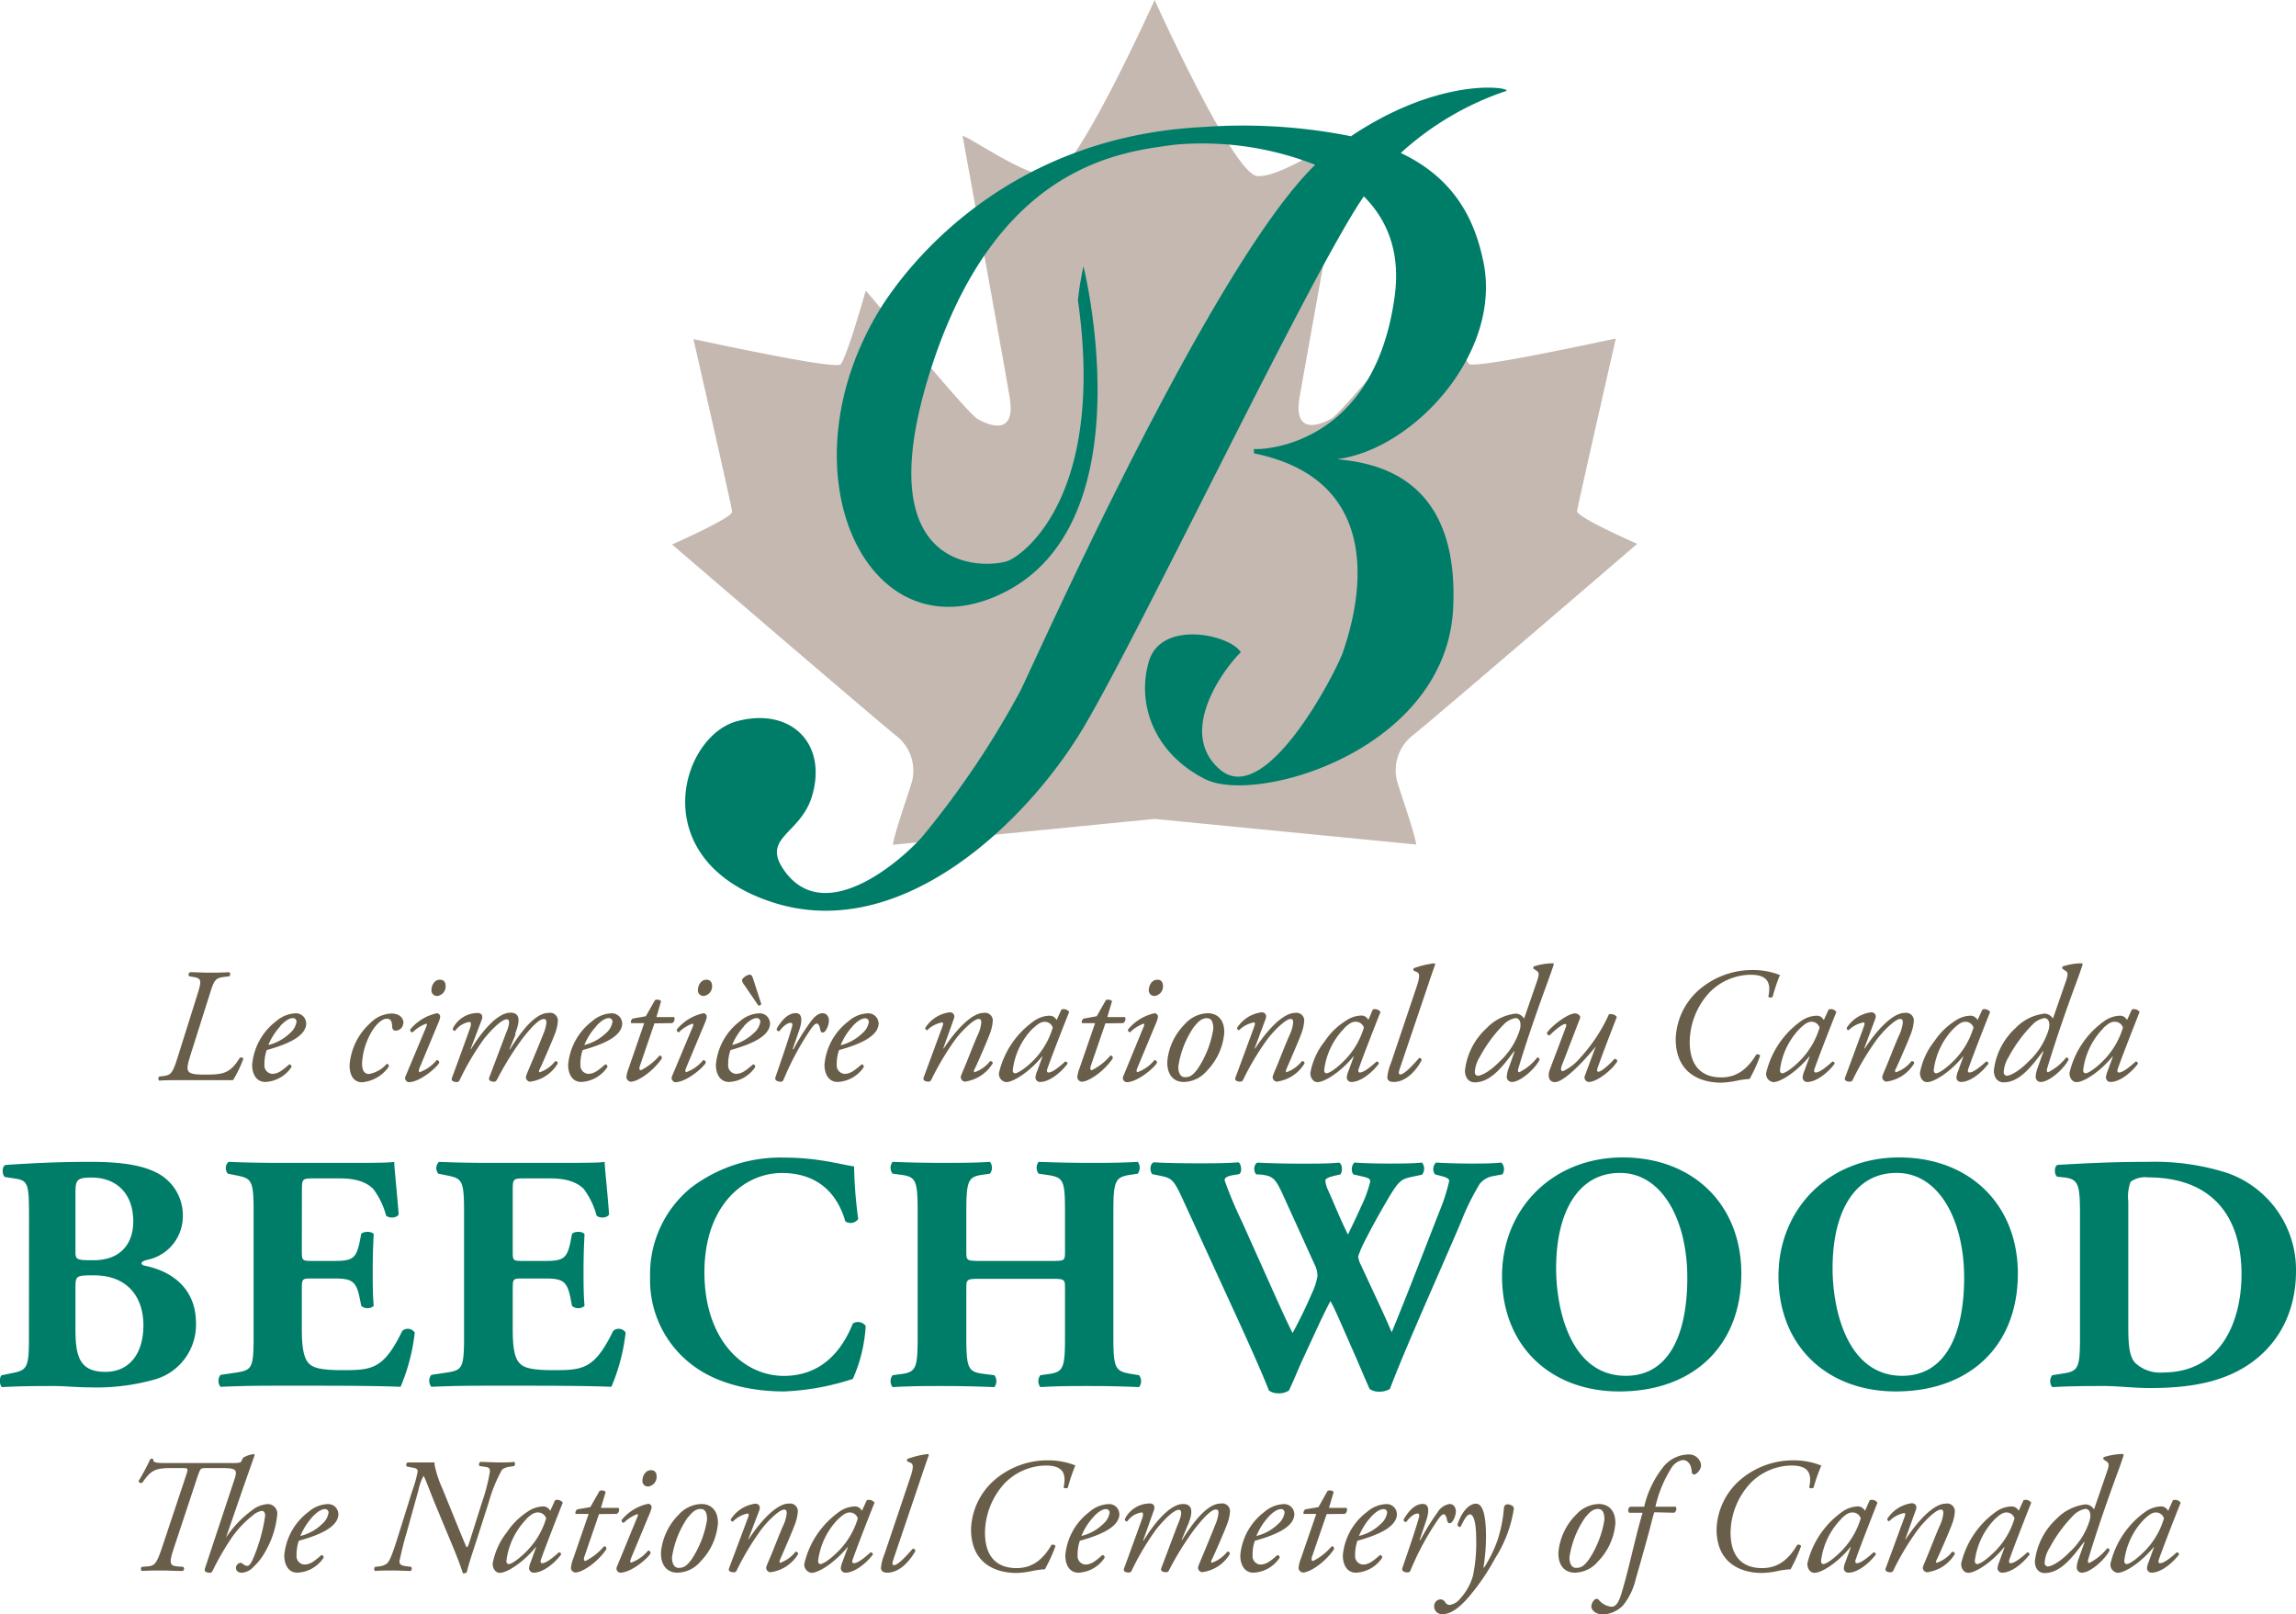
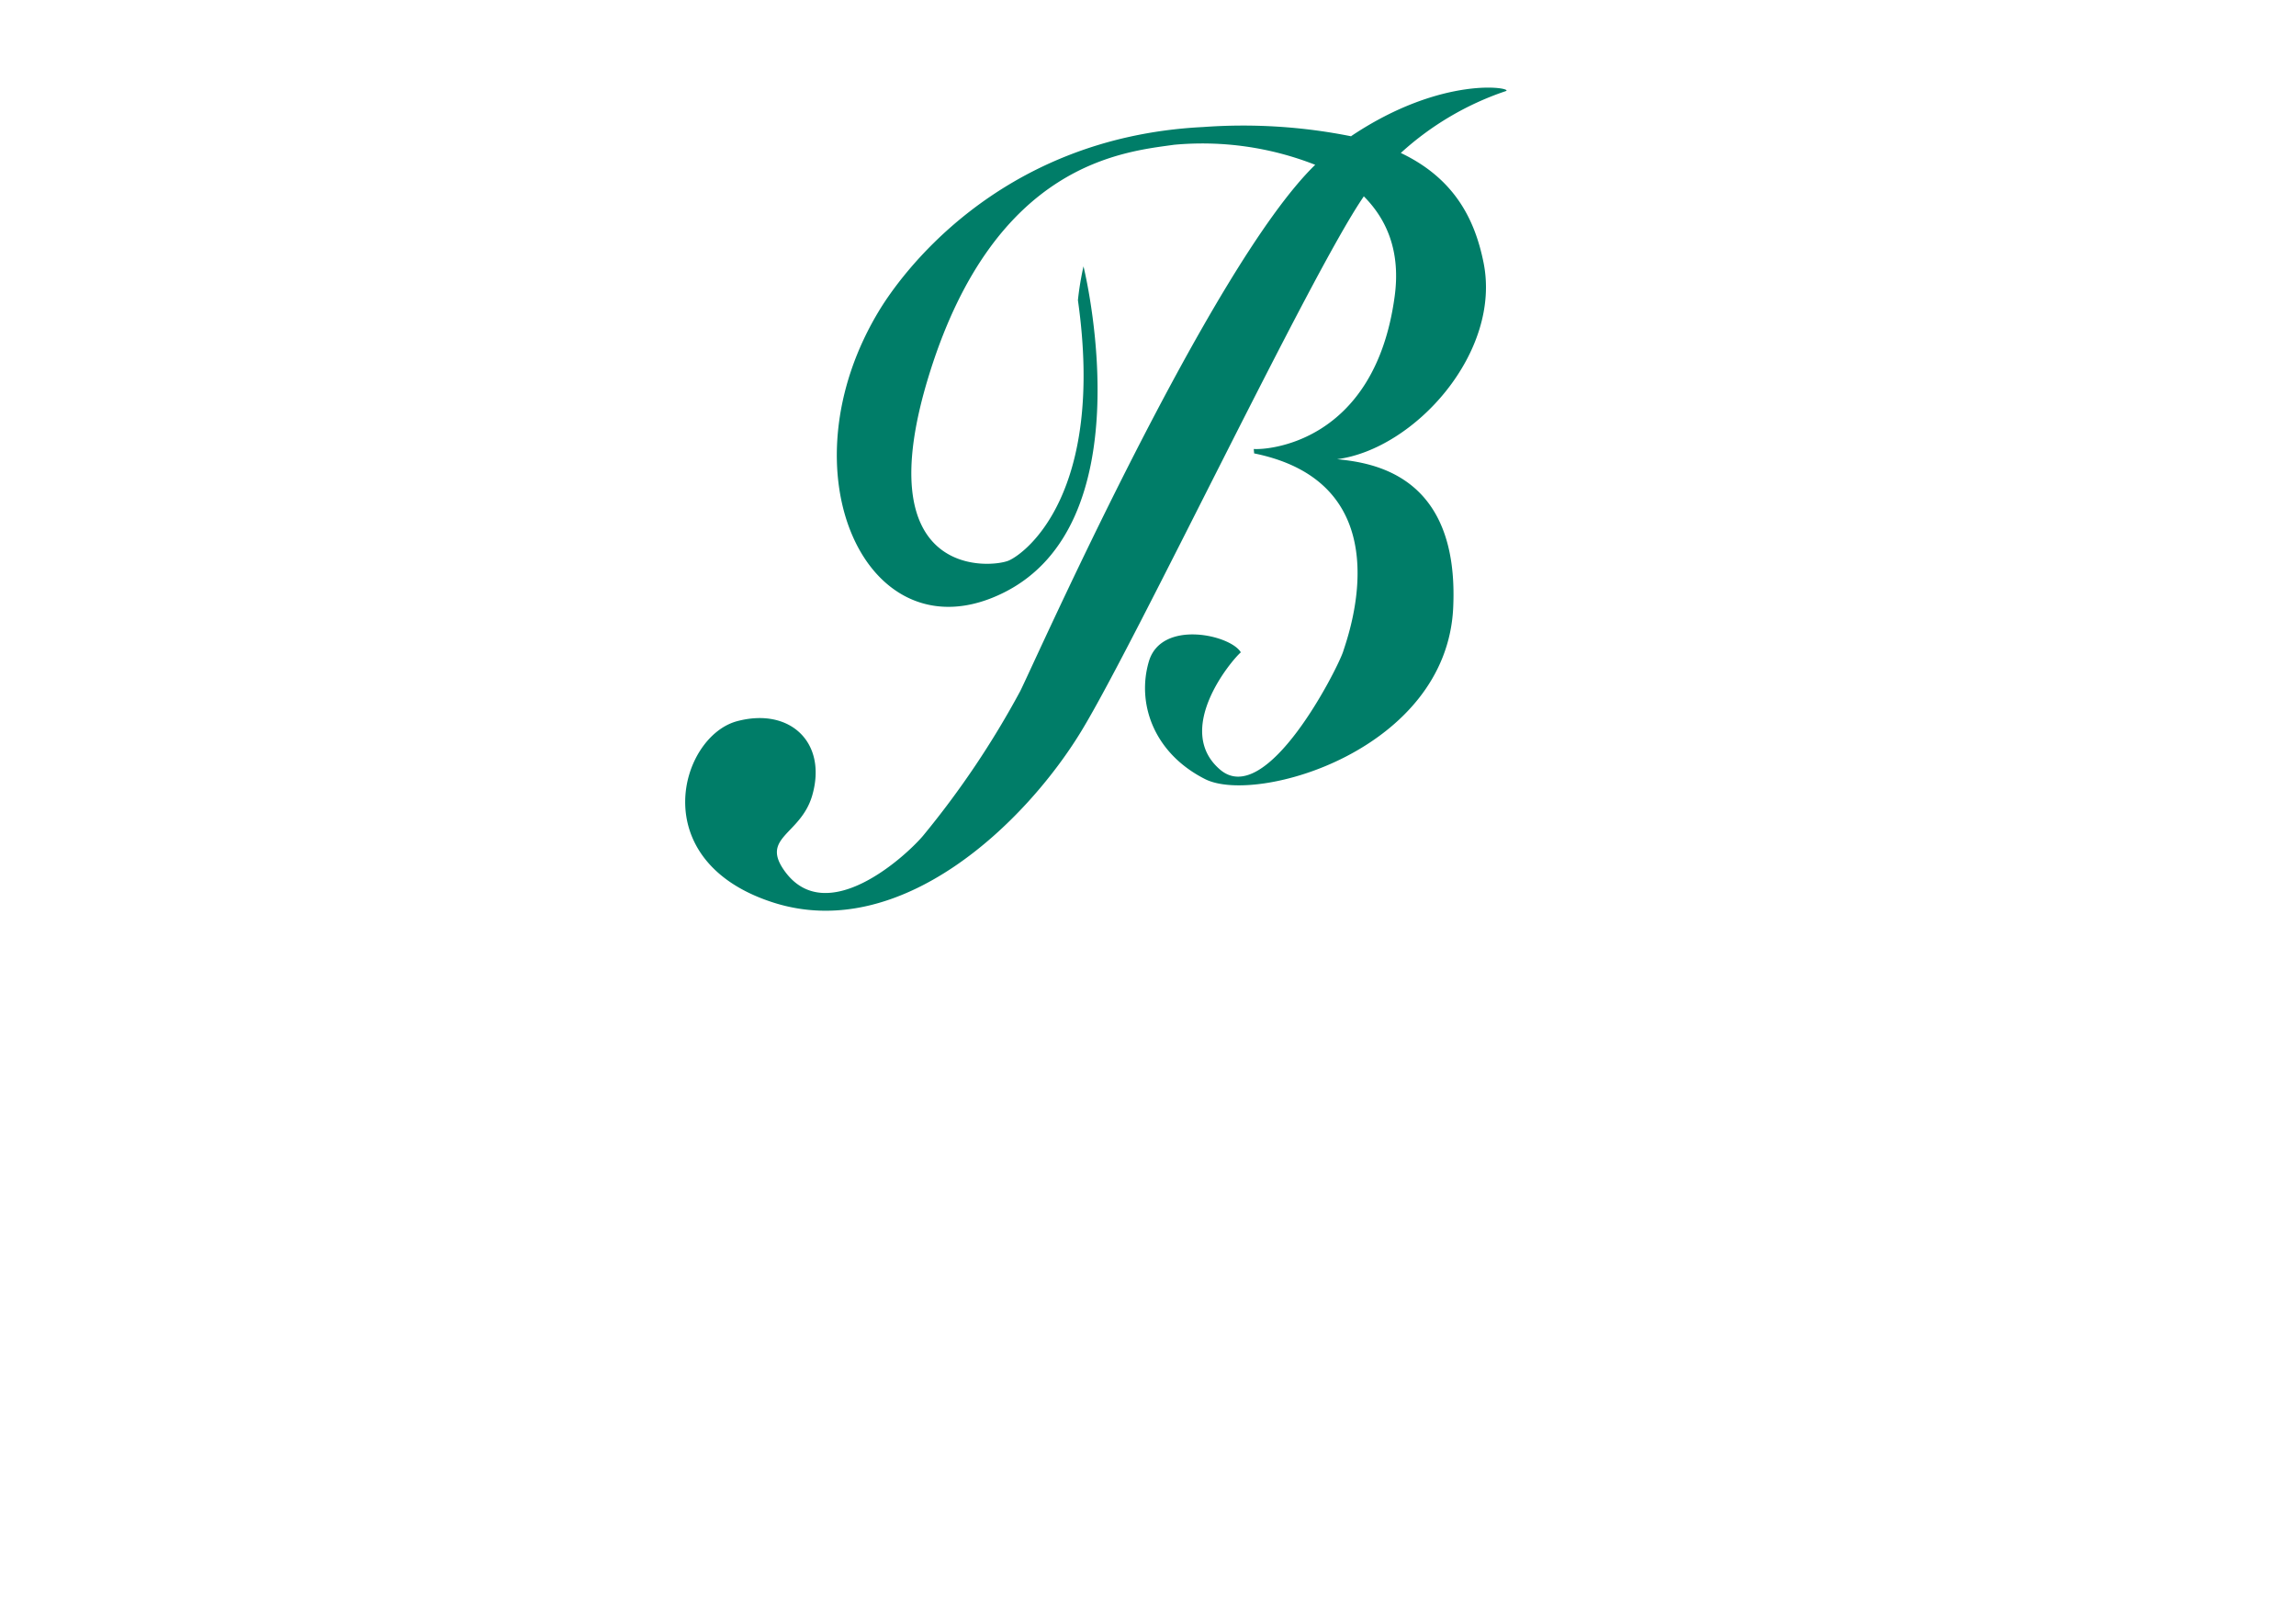
<svg xmlns="http://www.w3.org/2000/svg" viewBox="0 0 296.67 208.52">
-   <path d="M3.75 157.34c0-4.41-.08-4.85-1.92-5.11l-1.18-.18c-.39-.21-.48-1.53.18-1.57 3.31-.21 6.5-.39 10.87-.39 4.2 0 7 .48 8.92 1.61a6.14 6.14 0 0 1 3 5.55 5.73 5.73 0 0 1-4.46 5.47c-.43.08-.87.26-.87.47s.22.27.61.36c3.45.74 6.38 3 6.42 7.25a7.35 7.35 0 0 1-5.11 7.34 27.6 27.6 0 0 1-8.69 1.08c-1.58 0-3.23-.17-4.5-.17-2.14 0-4.28 0-6.77.14-.35-.27-.35-1.41 0-1.54l1.27-.26c2-.39 2.22-.7 2.22-4.63zm6 4.24c0 1.14.05 1.22 2.32 1.22 3.75 0 5.15-2.4 5.15-5 0-3.8-2.36-5.68-5.37-5.68-2.05 0-2.1.35-2.1 2.27zm0 10.09c0 3.4.44 5.55 3.85 5.55 3.23 0 4.93-2.5 4.93-6 0-3.8-2.18-6.47-6.38-6.47-2.4 0-2.4.05-2.4 1.79zM39 161.58c0 1.22.05 1.31 1.23 1.31h3c2.27 0 2.79-.31 3.23-2.4l.22-1.1c.3-.35 1.39-.35 1.61.05-.08 1.4-.13 3-.13 4.63s0 3.23.13 4.63a1.24 1.24 0 0 1-1.61 0l-.22-1.09c-.44-2.1-1-2.45-3.23-2.45h-3c-1.18 0-1.23.05-1.23 1.35v5.21c0 2 .18 3.4.7 4.15s1.4 1.13 4.58 1.13c3.8 0 5.29-.13 7.7-5.07a1.06 1.06 0 0 1 1.61.22 25.12 25.12 0 0 1-1.83 7c-2.32-.1-6.51-.14-10.09-.14H36c-2.1 0-4.24 0-7.51.14a1.26 1.26 0 0 1 0-1.54l2.05-.3c2-.31 2.23-.58 2.23-4.59v-16.25c0-4-.26-4.24-2.23-4.63l-1.09-.22a1.09 1.09 0 0 1 .08-1.53c2.06.09 4.2.13 6.3.13h9.25c2.8 0 5.29 0 5.86-.13 0 .7.35 3.85.57 6.77-.18.48-1.18.57-1.62.18a10 10 0 0 0-1.66-3.45c-.83-.83-2.14-1.36-4.28-1.36h-3.5c-1.44 0-1.44.09-1.44 1.71zm27.25 0c0 1.22 0 1.31 1.22 1.31h3c2.27 0 2.79-.31 3.23-2.4l.21-1.1c.31-.35 1.4-.35 1.62.05-.08 1.4-.13 3-.13 4.63s0 3.23.13 4.63a1.25 1.25 0 0 1-1.62 0l-.21-1.09c-.44-2.1-1-2.45-3.23-2.45h-3c-1.18 0-1.22.05-1.22 1.35v5.21c0 2 .17 3.4.7 4.15s1.4 1.13 4.58 1.13c3.8 0 5.29-.13 7.7-5.07a1.06 1.06 0 0 1 1.61.22 25.09 25.09 0 0 1-1.84 7c-2.31-.1-6.51-.14-10.09-.14h-5.67c-2.1 0-4.24 0-7.51.14a1.23 1.23 0 0 1 0-1.54l2-.3c2-.31 2.23-.58 2.23-4.59v-16.25c0-4-.26-4.24-2.23-4.63l-1.09-.22a1.1 1.1 0 0 1 .09-1.53c2 .09 4.19.13 6.29.13h9.26c2.79 0 5.29 0 5.85-.13 0 .7.36 3.85.57 6.77-.17.48-1.18.57-1.61.18a10.22 10.22 0 0 0-1.66-3.45c-.84-.83-2.14-1.36-4.29-1.36h-3.45c-1.44 0-1.44.09-1.44 1.71zm44.11-10.92a57.21 57.21 0 0 0 .53 6.82 1.21 1.21 0 0 1-1.66.3c-1.18-4.06-4-6.25-8.21-6.25-4.85 0-10 4.16-10 12.84s5 13.37 10.26 13.37 7.73-3.8 8.92-6.77a1.25 1.25 0 0 1 1.66.31 19.66 19.66 0 0 1-1.66 6.85 32.77 32.77 0 0 1-8.87 1.62c-4.28 0-8.65-1-11.75-3.32A13.72 13.72 0 0 1 84 165a14.41 14.41 0 0 1 5.29-11.57 19.08 19.08 0 0 1 12.09-3.89c4.46 0 7.69 1 9 1.14m16.31 14.52c-1.79 0-1.83.05-1.83 1.27v6.29c0 4.06.26 4.46 2.23 4.72l1.39.17a1.26 1.26 0 0 1 0 1.54c-2.49-.1-4.67-.14-6.63-.14s-4.29 0-6.51.14a1.23 1.23 0 0 1 0-1.54l1-.13c2-.26 2.23-.7 2.23-4.76v-16.25c0-4.06-.22-4.5-2.23-4.76l-1-.13a1.22 1.22 0 0 1 0-1.53c2.14.09 4.41.13 6.51.13s4.14 0 6.06-.13a1.25 1.25 0 0 1 0 1.53l-.91.13c-1.88.26-2.14.7-2.14 4.76v5.07c0 1.26 0 1.31 1.83 1.31h9.09c1.83 0 1.83 0 1.83-1.31v-5.07c0-4.06-.21-4.41-2.23-4.72l-1.18-.17a1.28 1.28 0 0 1 0-1.53c2.4.09 4.55.13 6.65.13s4.14 0 6.16-.13a1.27 1.27 0 0 1 0 1.53l-.88.13c-2 .3-2.27.7-2.27 4.76v16.25c0 4.06.27 4.37 2.27 4.72l1.05.17a1.26 1.26 0 0 1 0 1.54c-2.19-.1-4.33-.14-6.33-.14-2.19 0-4.33 0-6.42.14a1.26 1.26 0 0 1 0-1.54l.95-.13c2-.26 2.23-.7 2.23-4.76v-6.29c0-1.22 0-1.27-1.83-1.27zM193 151.92a2.83 2.83 0 0 0-1.79 1 31.12 31.12 0 0 0-2.4 4.85c-2.14 5.11-7.08 16-9.22 21.66a2.65 2.65 0 0 1-1.44.35 2.06 2.06 0 0 1-1.18-.35c-.48-1.05-1.14-2.63-1.66-3.84l-1.83-4.16c-.61-1.39-1.19-2.7-1.57-3.35-.4.73-.92 1.79-1.49 3l-2.06 4.45c-.65 1.4-1.13 2.67-1.82 4.1a2.35 2.35 0 0 1-1.45.36 2 2 0 0 1-1.13-.36c-.7-1.83-2.45-5.76-3.93-9L152.86 155c-1.18-2.58-1.44-2.8-2.89-3.1l-1.09-.22c-.35-.44-.3-1.31.18-1.53 1.62.09 3.45.13 5.68.13 1.92 0 3.63 0 5.29-.13.34.18.52 1.27.08 1.53l-.78.13c-.79.13-1.1.35-1.1.66a53.24 53.24 0 0 0 2.28 5.42l4.32 9.64c1.22 2.71 1.66 3.63 2.19 4.68.52-1 1.22-2.27 2.09-4.23l.57-1.28a7.83 7.83 0 0 0 .56-1.92 3.42 3.42 0 0 0-.26-1.17l-4.19-9.22c-1-2.19-1.31-2.49-3-2.67h-.44c-.43-.35-.35-1.35.13-1.53 1.88.09 3.59.13 5.51.13 2.22 0 3.89 0 5-.13.53.13.48 1.31.18 1.53l-.75.17c-.52.13-1.17.31-1.17.62a3.58 3.58 0 0 0 .39 1.31l1.3 3c.4.92.84 1.88 1.23 2.66.44-.91.87-1.78 1.31-2.75l.39-.87a15.79 15.79 0 0 0 1.18-3.23c0-.31-.17-.44-.87-.62l-1.32-.3a1.26 1.26 0 0 1 .14-1.53c1.27.09 2.84.13 4.28.13 1.7 0 3.32 0 4.46-.13a1.25 1.25 0 0 1 0 1.57l-1.23.26c-1.48.31-1.78.49-3.31 3.11-1.05 1.79-2.15 3.8-2.71 4.93a13.55 13.55 0 0 0-1 2.27 3.21 3.21 0 0 0 .35 1.09l2.06 4.42c1.13 2.4 1.66 3.66 1.92 4.28 2.1-5.07 4.15-10.48 6.25-15.81a23.67 23.67 0 0 0 1.18-3.72c0-.3-.26-.44-.83-.61l-1-.26a1.17 1.17 0 0 1 .13-1.53c1.4.09 3.14.13 4.45.13 1.53 0 2.8 0 4-.13a1.24 1.24 0 0 1 .13 1.53zm32 12.59c0 9.51-6.37 15.24-15.77 15.24-8.78 0-15.15-5.77-15.15-14.89 0-8.65 6.47-15.34 15.59-15.34s15.33 6.12 15.33 15m-15.68-13c-5.37 0-8.25 5-8.25 12.32 0 5.33 1.88 13.89 9 13.89 5.73 0 7.95-5.59 7.95-12.67 0-7.47-3.27-13.54-8.69-13.54m51.4 12.99c0 9.51-6.38 15.24-15.77 15.24-8.78 0-15.16-5.77-15.16-14.89 0-8.65 6.46-15.34 15.59-15.34s15.34 6.12 15.34 15m-15.69-13c-5.37 0-8.25 5-8.25 12.32 0 5.33 1.88 13.89 9 13.89 5.72 0 8-5.59 8-12.67 0-7.47-3.28-13.54-8.7-13.54m23.67 5.78c0-4.15-.09-5-2.1-5.2l-.83-.09c-.43-.22-.43-1.48.09-1.53 3.67-.21 7.08-.39 11.71-.39a30.79 30.79 0 0 1 10.17 1.44 13.25 13.25 0 0 1 8.87 12.67c0 5.85-2.8 10.57-7.82 13.06-3 1.48-6.55 2.05-11.05 2.05-2.05 0-4.24-.26-5.81-.26-2.09 0-4.32 0-6.81.14a1.23 1.23 0 0 1 0-1.54l1.35-.21c2-.31 2.23-.67 2.23-4.68zm6.24 13.85c0 2.39.08 4 .87 4.89a4.7 4.7 0 0 0 3.62 1.26c7.56 0 10.14-6.73 10.14-12.67 0-7.86-4.15-12.53-12.06-12.53a3.2 3.2 0 0 0-2.27.56 5.45 5.45 0 0 0-.3 2.54z" fill="#007d68" />
-   <path d="M182.54 95c2.62-2.07 29-24.74 29-24.74-1.1-.51-7.85-3.49-7.76-4.25s5-22.27 5-22.27c-.83.13-18.26 4-19 3.25s-3.25-9.51-3.25-9.51c-.63.62-13 15.73-14.48 16.58s-5 2.22-4.12-2.8S174 17.5 174 17.5c-1.23.35-8.4 5.43-11.52 5.25S149.19 0 149.19 0 139 22.61 135.88 22.79s-10.28-4.91-11.51-5.25c0 0 5.26 28.78 6.09 33.8s-2.63 3.65-4.13 2.79-13.84-16-14.47-16.57c0 0-2.48 8.79-3.26 9.51s-18.2-3.12-19-3.26c0 0 4.93 21.52 5 22.28s-6.66 3.74-7.76 4.25c0 0 26.39 22.67 29 24.74a5.69 5.69 0 0 1 2.07 5.57c-.1.68-2.24 6.58-2.55 8.48l33.83-3.34L183 109.1c-.31-1.9-2.45-7.8-2.55-8.48a5.73 5.73 0 0 1 2.09-5.62" fill="#c5b8b1" />
  <path d="M174.61 17.61a71 71 0 0 0-19.15-1.2c-27.07 1.34-39.55 20-41.69 23.43-13.08 21.19-1.62 45.55 16 36.68S140.69 37.25 140 34.41a37.88 37.88 0 0 0-.72 4.37c3.53 24.9-6.73 32.67-8.93 33.63S111.66 75 120.18 48s25-28.38 31.54-29.3a39.88 39.88 0 0 1 18.22 2.59c-13.58 13.17-36.35 64.49-38.12 68A115.27 115.27 0 0 1 119.24 108c-2.39 2.79-12.45 11.87-17.8 4.6-3.28-4.46 2-4.71 3.5-9.81 2-6.85-2.85-11.46-9.72-9.62-7.36 2-12 18 4.6 23.39s32.77-10.36 39.93-22.16 29.56-59 36.45-69v-.06c3 3 4.81 7.16 4 13-2.6 19.04-16.64 19.8-18.2 19.66l.05.57c19.36 3.93 12.19 23.41 11.51 25.57s-9.9 20.42-15.91 15.28 1.41-14.06 2.68-15.15C159 82 150.06 80 148.45 85.44s.63 11.86 7.27 15.21 31.19-3.74 32.05-22.15c.8-17.14-10.34-18.71-15-19.18 10-1.3 21.34-13.83 18.9-25.5-1.15-5.65-3.86-10.82-10.67-14.06a38.24 38.24 0 0 1 13.59-8c1-.41-8.12-2.13-20 5.82" fill="#007d68" />
-   <path d="M24.68 136.07c-.71 2.31-.86 2.75 1.71 2.75 2.41 0 3.32-.1 4.6-2.18.21-.07.42 0 .46.12a15.89 15.89 0 0 1-1.34 2.78h-7.3c-.86 0-1.56 0-2.23.06a.35.35 0 0 1 0-.53l.51-.06c1-.13 1.22-.36 1.89-2.5l2.46-7.83c.63-2 .67-2.29-.49-2.48l-.5-.08a.33.33 0 0 1 .12-.53c.83 0 1.54.06 2.4.06s1.56 0 2.65-.06a.34.34 0 0 1 0 .53l-.65.08c-1.2.15-1.3.4-1.95 2.48zm14.89-3.91c0 1.6-2.08 2.65-5.11 3.49a5.45 5.45 0 0 0-.29 1.87 1.08 1.08 0 0 0 1 1.2c.75 0 1.28-.42 2.2-1.22a.28.28 0 0 1 .28.36 4.3 4.3 0 0 1-3.36 1.91c-1.27 0-1.71-1.18-1.71-2.21a7.91 7.91 0 0 1 3.13-5.66 4.07 4.07 0 0 1 2.53-1 1.32 1.32 0 0 1 1.32 1.27m-3.34.4a8.52 8.52 0 0 0-1.55 2.43 6.26 6.26 0 0 0 2.82-1.56 2.38 2.38 0 0 0 .82-1.43.45.45 0 0 0-.48-.49c-.3 0-.84.19-1.6 1m15.88-.38a1 1 0 0 1-1 1 .4.4 0 0 1-.42-.38c-.06-.52 0-1.16-.74-1.16-.46 0-1.11.45-1.77 1.42a9 9 0 0 0-1.4 4.35c0 1.05.4 1.37.9 1.37a3.9 3.9 0 0 0 2.27-1.29.25.25 0 0 1 .27.36 4.67 4.67 0 0 1-3.46 2c-.83 0-1.59-.61-1.59-2.23a8.12 8.12 0 0 1 2.68-5.42 4 4 0 0 1 2.73-1.23c1.05 0 1.56.59 1.56 1.25m2.94.46c.1-.23.1-.4 0-.4a4.7 4.7 0 0 0-1.75 1.11.3.3 0 0 1-.33-.35 6.08 6.08 0 0 1 3.48-2.11c.14 0 .25.13.33.21s.13.32-.13.93l-2.5 6c-.08.22-.1.47.07.47a5.09 5.09 0 0 0 2.18-1.56.33.33 0 0 1 .32.36c-.32.6-2.49 2.5-3.94 2.5a.48.48 0 0 1-.33-.19.49.49 0 0 1-.08-.57zm2.5-5.28a1.23 1.23 0 0 1-1.09 1.3.71.71 0 0 1-.74-.77c0-.47.29-1.33 1.11-1.33.49 0 .72.34.72.8m9.04 6.27-.8 1.93h.07c2-3.21 3.61-4.71 5-4.71a1 1 0 0 1 1.18 1.15 5 5 0 0 1-.34 1.47c-.38 1.05-1.89 4.48-2 4.65s-.11.4 0 .4a4.24 4.24 0 0 0 2-1.43c.3 0 .34.12.34.29a4.91 4.91 0 0 1-3.62 2.36.63.63 0 0 1-.5-.53c0-.19.06-.34.5-1.38s1.29-3.08 1.71-4.15a5.47 5.47 0 0 0 .44-1.53c0-.26 0-.51-.34-.51-.61 0-1.62 1.07-2.75 2.52a39 39 0 0 0-3.3 5.33c-.11.16-.19.25-.38.25s-.8-.07-.61-.55l2.08-5.51c.08-.23.92-2 .17-2-.59 0-1.77 1.1-2.93 2.52a34.08 34.08 0 0 0-3.15 5.33.38.38 0 0 1-.38.25c-.23 0-.8-.07-.61-.55.07-.17 2.32-6.31 2.4-6.62s.08-.59-.15-.59a2.82 2.82 0 0 0-1.85 1.15.27.27 0 0 1-.29-.31 3.6 3.6 0 0 1 3.23-2c.49 0 .7.38.51.86l-1.45 3.81h.06c1.52-2.48 3.49-4.71 5.09-4.71s1 1.67.61 2.74m13.84-1.4c0 1.6-2.08 2.65-5.11 3.49a5.21 5.21 0 0 0-.29 1.87 1.08 1.08 0 0 0 1 1.2c.75 0 1.28-.42 2.2-1.22a.27.27 0 0 1 .27.36 4.29 4.29 0 0 1-3.36 1.91c-1.26 0-1.7-1.18-1.7-2.21a7.91 7.91 0 0 1 3.13-5.66 4 4 0 0 1 2.52-1 1.33 1.33 0 0 1 1.33 1.27m-3.34.4A8.1 8.1 0 0 0 75.5 135a6.26 6.26 0 0 0 2.82-1.56 2.38 2.38 0 0 0 .82-1.43.45.45 0 0 0-.48-.49c-.3 0-.85.19-1.6 1m7.5-.32-1.89 5.53c-.13.4 0 .52.15.52a7.8 7.8 0 0 0 2.4-1.89c.2 0 .33.13.29.38-1.18 1.74-3.16 3-4 3a.63.63 0 0 1-.57-.57 4.15 4.15 0 0 1 .3-1.2l2-5.8h-1.7a.52.52 0 0 1 .22-.59l1.69-.3 1.18-2.08a.7.7 0 0 1 .79.13l-.6 2.06h2.29a.62.62 0 0 1-.25.78zm4.95.44c.1-.23.1-.4-.05-.4a4.89 4.89 0 0 0-1.74 1.11.29.29 0 0 1-.27-.35 6 6 0 0 1 3.47-2.11c.14 0 .25.13.33.21s.13.32-.12.93l-2.51 6c-.08.22-.1.47.07.47a5.09 5.09 0 0 0 2.18-1.56.33.33 0 0 1 .32.36c-.32.6-2.48 2.5-3.94 2.5a.5.5 0 0 1-.33-.19.51.51 0 0 1-.09-.57zm2.5-5.28a1.24 1.24 0 0 1-1.09 1.3.71.71 0 0 1-.74-.77c0-.47.3-1.33 1.11-1.33.49 0 .72.34.72.8m7.49 4.8c0 1.6-2.09 2.65-5.11 3.49a5.19 5.19 0 0 0-.3 1.86 1.08 1.08 0 0 0 1 1.21c.76 0 1.28-.42 2.21-1.22a.28.28 0 0 1 .27.36 4.3 4.3 0 0 1-3.36 1.91c-1.26 0-1.71-1.18-1.71-2.21a7.93 7.93 0 0 1 3.14-5.66 4 4 0 0 1 2.52-1 1.33 1.33 0 0 1 1.33 1.27m-3.35.4A8.24 8.24 0 0 0 94.6 135a6.22 6.22 0 0 0 2.81-1.56 2.36 2.36 0 0 0 .83-1.43.46.46 0 0 0-.49-.49c-.29 0-.84.19-1.6 1m2.21-2.84c0 .16-.25.24-.37.22l-1.81-2.65a1.24 1.24 0 0 1-.3-.58c0-.15.1-.31.36-.49a1.15 1.15 0 0 1 .65-.27c.21 0 .32.21.4.46zm4.97 3.21-.91 2.65h.11a30.34 30.34 0 0 1 2.21-3.55c.48-.64 1-1.1 1.53-1.1.73 0 .84.72.84 1a2.59 2.59 0 0 1-.44 1.26c-.25.32-.59.34-.67-.1s-.23-.82-.45-.82-.42.21-.73.63a36.35 36.35 0 0 0-3.58 6.63.37.37 0 0 1-.35.25c-.23 0-.85-.09-.7-.55.27-.84 1.6-4.56 2.17-6.62.06-.24 0-.44-.17-.44-.55 0-1.11.58-1.49 1.09-.21 0-.36-.09-.34-.34.67-1.13 1.47-2 2.48-2s.68 1.44.49 2m10.2-.72c0 1.6-2.09 2.65-5.11 3.49a5.17 5.17 0 0 0-.3 1.87 1.08 1.08 0 0 0 1 1.2c.76 0 1.28-.42 2.21-1.22a.28.28 0 0 1 .27.36 4.3 4.3 0 0 1-3.36 1.91c-1.26 0-1.71-1.18-1.71-2.21a7.89 7.89 0 0 1 3.14-5.66 4 4 0 0 1 2.52-1 1.33 1.33 0 0 1 1.33 1.27m-3.35.4a8.24 8.24 0 0 0-1.55 2.46 6.22 6.22 0 0 0 2.81-1.56 2.36 2.36 0 0 0 .83-1.43.46.46 0 0 0-.49-.49c-.29 0-.84.19-1.6 1m11.71 2.89h.06c1.49-2.27 3.58-4.59 5.15-4.59a1 1 0 0 1 1.18 1.14 5.73 5.73 0 0 1-.34 1.47c-.37 1.05-1.89 4.48-2 4.65s-.11.4 0 .4a4.31 4.31 0 0 0 2-1.43c.29 0 .34.12.34.29a5 5 0 0 1-3.62 2.36.63.63 0 0 1-.51-.53c0-.19.07-.34.51-1.38s1.22-3.1 1.7-4.15a4.88 4.88 0 0 0 .44-1.53c0-.26 0-.51-.33-.51-.51 0-1.75 1.05-2.91 2.5a35 35 0 0 0-3.21 5.35c-.11.18-.19.25-.38.25s-.8-.07-.61-.55l2.44-6.62c.1-.27.1-.48-.07-.48a3.68 3.68 0 0 0-1.91 1 .26.26 0 0 1-.25-.31 4.43 4.43 0 0 1 3.13-2c.51 0 .74.38.55.86zm15.27-5.03a.87.87 0 0 1 1 .32c-.32.78-2.15 5.42-2.82 7.34-.13.36 0 .48.15.48.35 0 1-.36 2.16-1.42a.29.29 0 0 1 .3.28c-.88 1.18-2.38 2.36-3.53 2.36a.59.59 0 0 1-.62-.57 2.76 2.76 0 0 1 .22-.82l.69-1.89h-.06c-1.5 1.85-3.64 3.3-4.63 3.3a1.06 1.06 0 0 1-.93-1.18 11.29 11.29 0 0 1 4.63-6.79 3.62 3.62 0 0 1 1.89-.61 1.12 1.12 0 0 1 .51.12 1.27 1.27 0 0 1 .42.44zm-3.66 2.4a9.28 9.28 0 0 0-2.63 5.44c0 .26.12.4.31.4s.85-.27 2.05-1.36a10.16 10.16 0 0 0 2.81-4.55A1.09 1.09 0 0 0 135 132c-.5 0-.84.23-1.49.82m9.32-.62-1.9 5.53c-.12.4 0 .52.15.52a7.69 7.69 0 0 0 2.4-1.89c.21 0 .34.13.29.38-1.18 1.74-3.15 3-4 3a.63.63 0 0 1-.57-.57 4.15 4.15 0 0 1 .3-1.2l2-5.8h-1.7a.52.52 0 0 1 .23-.59l1.68-.3 1.18-2.08a.72.72 0 0 1 .8.13l-.61 2.06h2.29a.61.61 0 0 1-.25.78zm4.94.44c.11-.23.11-.4 0-.4a4.79 4.79 0 0 0-1.75 1.11.29.29 0 0 1-.27-.35 6.06 6.06 0 0 1 3.47-2.11c.14 0 .25.13.33.21s.13.32-.12.93l-2.5 6c-.09.22-.11.47.06.47a5.16 5.16 0 0 0 2.19-1.56.33.33 0 0 1 .31.36c-.31.6-2.48 2.5-3.93 2.5a.52.52 0 0 1-.34-.19.51.51 0 0 1-.08-.57zm2.5-5.28a1.23 1.23 0 0 1-1.09 1.3.71.71 0 0 1-.74-.77c0-.47.3-1.33 1.12-1.33.48 0 .71.34.71.8m7.91 6.18a8 8 0 0 1-2.23 4.78 4 4 0 0 1-3 1.45c-1.35 0-2.23-1-2.11-2.8a7.88 7.88 0 0 1 2.29-4.71 4.12 4.12 0 0 1 2.91-1.37c1.49 0 2.23 1.12 2.14 2.65m-3.83-1a12.13 12.13 0 0 0-2.1 5.26c0 .74.25 1.35.86 1.35s1-.19 1.66-1.1a12.85 12.85 0 0 0 2-5.13c0-.65-.1-1.39-.84-1.39-.42 0-.93.19-1.54 1m7.72 2.91h.07c1.49-2.27 3.57-4.59 5.15-4.59a1 1 0 0 1 1.18 1.14 5.73 5.73 0 0 1-.34 1.47c-.37 1.05-1.89 4.48-1.95 4.65s-.11.4 0 .4a4.34 4.34 0 0 0 2-1.43c.3 0 .34.12.34.29a4.91 4.91 0 0 1-3.62 2.36.62.62 0 0 1-.5-.53c0-.19.06-.34.5-1.38s1.22-3.1 1.71-4.15a4.88 4.88 0 0 0 .44-1.53c0-.26 0-.51-.33-.51-.51 0-1.75 1.05-2.91 2.5a34.2 34.2 0 0 0-3.22 5.35.38.38 0 0 1-.38.25c-.23 0-.8-.07-.61-.55.11-.27 2.34-6.33 2.44-6.62s.11-.48-.06-.48a3.68 3.68 0 0 0-1.91 1 .27.27 0 0 1-.26-.31 4.46 4.46 0 0 1 3.14-2c.5 0 .73.38.54.86zm15.27-5.03a.88.88 0 0 1 1 .32c-.32.78-2.15 5.42-2.82 7.34-.13.36 0 .48.15.48.35 0 1-.36 2.16-1.42a.28.28 0 0 1 .29.28c-.88 1.18-2.37 2.36-3.53 2.36a.58.58 0 0 1-.61-.57 2.61 2.61 0 0 1 .21-.82l.69-1.89h-.06c-1.49 1.85-3.64 3.3-4.63 3.3-.58 0-.92-.59-.92-1.18a9.13 9.13 0 0 1 1.85-4.08 9 9 0 0 1 2.84-2.73 3.6 3.6 0 0 1 1.89-.61 1 1 0 0 1 .5.12 1.11 1.11 0 0 1 .42.44zm-3.65 2.4a9.28 9.28 0 0 0-2.63 5.44c0 .26.12.4.31.4s.84-.27 2-1.36a10.2 10.2 0 0 0 2.82-4.55 1.11 1.11 0 0 0-1.05-.75c-.51 0-.84.23-1.49.82m7.16 5.3c-.16.48-.14.69.09.69.46 0 1.45-1 2.42-2.12a.27.27 0 0 1 .33.29c-.54 1.05-1.87 2.8-3.61 2.8-.64 0-.82-.29-.82-.63a6.22 6.22 0 0 1 .46-1.79l3.35-9.95c.49-1.47.29-1.68 0-1.83l-.38-.17a.22.22 0 0 1 0-.33 12 12 0 0 1 2.65-.63l.11.12c-.27.76-.48 1.35-1.24 3.62zm17.59-10.9c.42-1.17.48-1.53.19-1.74l-.49-.34a.27.27 0 0 1 .06-.29 8.2 8.2 0 0 1 2.49-.4l.08.12c-.38 1.18-.69 2-1.32 3.73-2.08 5.74-3.07 9.1-3.26 9.73-.09.28-.07.49.12.49a6.69 6.69 0 0 0 2.32-1.9.28.28 0 0 1 .31.28c-.57 1.16-2.48 2.88-3.57 2.88a.66.66 0 0 1-.68-.68 3.87 3.87 0 0 1 .28-1.19l.73-2.08h-.08c-1.45 1.94-3 4-5.07 4-.82 0-1.26-.68-1.26-1.52a8.7 8.7 0 0 1 2.8-5.48 6.11 6.11 0 0 1 3.76-1.88 1.31 1.31 0 0 1 1.08.65zm-4.23 5.22a18.29 18.29 0 0 0-3 4.1 4.21 4.21 0 0 0-.65 2 .44.44 0 0 0 .4.44c.32 0 1.39-.38 2.84-1.87a9.39 9.39 0 0 0 2.57-4.06c.25-.88 0-1.52-.55-1.52a2.8 2.8 0 0 0-1.6.91m7.58 5.23c-.19.51-.08.72.15.72a6.52 6.52 0 0 0 2.25-1.75 21.38 21.38 0 0 0 3.7-5.61c.44-.08.95.13 1 .38-.21.57-1.57 4-2.46 6.52-.1.27-.12.53.09.53.4 0 1.51-1 2.06-1.65a.3.3 0 0 1 .38.3c-.55 1-2.57 2.67-3.68 2.67a.58.58 0 0 1-.53-.74l1.43-3.85c-1.52 1.92-4.13 4.61-5.26 4.61-.86 0-1-.87-.61-1.79l1.93-5.11c.15-.4.18-.61 0-.61-.4 0-1.49.92-2 1.45a.29.29 0 0 1-.36-.32c.55-.83 2.65-2.5 3.64-2.5.27 0 .76.28.63.63zm28.2-11.73a22.83 22.83 0 0 0-.95 2.82c-.08.17-.5.14-.56 0 .39-1.83-.13-2.83-2.3-2.83a7.54 7.54 0 0 0-5.38 2.37 9.57 9.57 0 0 0-2.48 6.28c0 3 1.41 4.61 4.08 4.61 2.18 0 3.51-1.29 4.52-2.95.21-.08.44 0 .5.15a18.78 18.78 0 0 1-1.36 3 12.21 12.21 0 0 0-1.67.23 11.16 11.16 0 0 1-2 .25c-2.73 0-5.88-1.24-5.88-5.66a8.79 8.79 0 0 1 3-6.32 10.54 10.54 0 0 1 7.07-2.57 9.4 9.4 0 0 1 3.45.67m6.24 4.43a.87.87 0 0 1 1 .32c-.32.78-2.15 5.42-2.82 7.34-.13.36 0 .48.15.48.35 0 1-.36 2.16-1.42a.28.28 0 0 1 .29.28c-.88 1.18-2.37 2.36-3.53 2.36a.58.58 0 0 1-.61-.57 2.61 2.61 0 0 1 .21-.82l.7-1.89h-.06c-1.5 1.85-3.64 3.3-4.63 3.3a1.06 1.06 0 0 1-.93-1.18 11.4 11.4 0 0 1 4.63-6.79 3.62 3.62 0 0 1 1.89-.61 1.12 1.12 0 0 1 .51.12 1.27 1.27 0 0 1 .42.44zm-3.66 2.4a9.28 9.28 0 0 0-2.63 5.44c0 .26.13.4.31.4s.85-.27 2-1.36a10.16 10.16 0 0 0 2.81-4.55 1.1 1.1 0 0 0-1-.75c-.5 0-.84.23-1.49.82m8.26 2.63h.07c1.49-2.27 3.57-4.59 5.15-4.59a1 1 0 0 1 1.18 1.14 5.73 5.73 0 0 1-.34 1.47c-.38 1.05-1.89 4.48-2 4.65s-.1.4.05.4a4.29 4.29 0 0 0 2-1.43c.3 0 .34.12.34.29a4.91 4.91 0 0 1-3.62 2.36.62.62 0 0 1-.5-.53c0-.19.06-.34.5-1.38s1.22-3.1 1.71-4.15a5.16 5.16 0 0 0 .44-1.53c0-.26 0-.51-.34-.51-.5 0-1.74 1.05-2.9 2.5a34.2 34.2 0 0 0-3.22 5.35.38.38 0 0 1-.38.25c-.23 0-.8-.07-.61-.55.11-.27 2.34-6.33 2.44-6.62s.11-.48-.06-.48a3.7 3.7 0 0 0-1.92 1 .26.26 0 0 1-.25-.31 4.44 4.44 0 0 1 3.14-2c.5 0 .73.38.54.86zm15.27-5.03a.88.88 0 0 1 1 .32c-.32.78-2.15 5.42-2.82 7.34-.13.36 0 .48.14.48.36 0 1-.36 2.17-1.42a.29.29 0 0 1 .29.28c-.88 1.18-2.37 2.36-3.53 2.36a.58.58 0 0 1-.61-.57 2.61 2.61 0 0 1 .21-.82l.69-1.89h-.06c-1.49 1.85-3.63 3.3-4.62 3.3-.6 0-.93-.59-.93-1.18a9.13 9.13 0 0 1 1.85-4.08 9 9 0 0 1 2.78-2.71 3.6 3.6 0 0 1 1.89-.61 1.08 1.08 0 0 1 .5.12 1.11 1.11 0 0 1 .42.44zm-3.66 2.4a9.34 9.34 0 0 0-2.63 5.44c0 .26.13.4.32.4s.84-.27 2-1.36a10.2 10.2 0 0 0 2.82-4.55 1.1 1.1 0 0 0-1-.75c-.51 0-.85.23-1.5.82m14.28-5.6c.42-1.17.48-1.53.19-1.74l-.49-.34a.27.27 0 0 1 .06-.29 8.07 8.07 0 0 1 2.48-.4l.09.12c-.38 1.18-.69 2-1.33 3.73-2.08 5.74-3.07 9.1-3.26 9.73-.08.28-.06.49.13.49a6.78 6.78 0 0 0 2.32-1.9.28.28 0 0 1 .31.28c-.57 1.16-2.48 2.88-3.58 2.88a.65.65 0 0 1-.67-.68 4.07 4.07 0 0 1 .27-1.19l.74-2.08h-.08c-1.45 1.94-3 4-5.07 4-.82 0-1.26-.68-1.26-1.52a8.73 8.73 0 0 1 2.79-5.48 6.13 6.13 0 0 1 3.77-1.88 1.29 1.29 0 0 1 1.07.65zm-4.23 5.22a18.29 18.29 0 0 0-3 4.1 4.21 4.21 0 0 0-.65 2 .44.44 0 0 0 .4.44c.31 0 1.38-.38 2.84-1.87a9.25 9.25 0 0 0 2.56-4.06c.26-.88 0-1.52-.55-1.52a2.78 2.78 0 0 0-1.59.91m12.9-2.02a.87.87 0 0 1 1 .32c-.31.78-2.14 5.42-2.82 7.34-.12.36 0 .48.15.48.36 0 1-.36 2.17-1.42a.29.29 0 0 1 .29.28c-.88 1.18-2.38 2.36-3.53 2.36a.58.58 0 0 1-.61-.57 2.61 2.61 0 0 1 .21-.82l.69-1.89h-.06c-1.49 1.85-3.64 3.3-4.63 3.3-.59 0-.92-.59-.92-1.18a11.34 11.34 0 0 1 4.62-6.79 3.65 3.65 0 0 1 1.9-.61 1.08 1.08 0 0 1 .5.12 1.11 1.11 0 0 1 .42.44zm-3.66 2.4a9.34 9.34 0 0 0-2.63 5.44c0 .26.13.4.32.4s.84-.27 2-1.36a10.2 10.2 0 0 0 2.82-4.55 1.1 1.1 0 0 0-1.06-.75c-.5 0-.84.23-1.49.82M30.05 189c.87 0 1.05-.07 1.14-.23l.21-.45a3.51 3.51 0 0 1 1.43-.48l.08.12c-.42 1.18-1.09 3.1-1.51 4.29l-2.17 6.29v.05a13.8 13.8 0 0 1 3.32-3.48 3.66 3.66 0 0 1 2-.81 1.23 1.23 0 0 1 1.27 1.4 11.91 11.91 0 0 1-1.65 4.93 7.17 7.17 0 0 1-1.36 1.72 2.29 2.29 0 0 1-1.54.82c-.69 0-.78-.44-.78-.61a.67.67 0 0 1 .57-.67.53.53 0 0 1 .3.12 1.17 1.17 0 0 0 .54.28c.32 0 .53-.31.85-1.05a22 22 0 0 0 1.51-5.43c0-.4-.15-.63-.44-.63a2.28 2.28 0 0 0-1.14.57 13.38 13.38 0 0 0-2.67 2.79 34.72 34.72 0 0 0-2.54 4.38.39.39 0 0 1-.38.25c-.23 0-.78-.06-.61-.55l3.74-11.29c.44-1.32.53-1.68-1.39-1.68h-2.25c-.67 0-.67.06-1 .93l-3.07 9.27c-.65 1.95-.67 2.42.39 2.5l.77.06a.31.31 0 0 1-.08.53c-1.06 0-1.79-.06-2.7-.06s-1.57 0-2.56.06a.35.35 0 0 1 0-.53l.73-.06c.93-.08 1.18-.35 1.9-2.5l3.09-9.27c.31-.93.21-.93-.47-.93h-1.67c-2.08 0-2.52.5-3.53 1.89a.34.34 0 0 1-.48-.21 27.76 27.76 0 0 0 1.51-2.82.3.3 0 0 1 .4 0c-.06.38.23.49 1.51.49zm13.68 6.55c0 1.6-2.09 2.65-5.12 3.49a5.49 5.49 0 0 0-.29 1.87 1.08 1.08 0 0 0 1 1.2c.76 0 1.28-.42 2.21-1.22a.28.28 0 0 1 .27.36 4.27 4.27 0 0 1-3.37 1.91c-1.26 0-1.7-1.18-1.7-2.21a7.87 7.87 0 0 1 3.14-5.65 4 4 0 0 1 2.52-1 1.32 1.32 0 0 1 1.33 1.26m-3.35.4a8.52 8.52 0 0 0-1.56 2.46 6 6 0 0 0 2.82-1.56 2.38 2.38 0 0 0 .82-1.43.44.44 0 0 0-.48-.48c-.3 0-.84.19-1.6 1m12.9-3.36a15.31 15.31 0 0 0 .7-2.51c0-.29-.19-.4-.55-.47l-.84-.16a.32.32 0 0 1 .11-.53h3.46v.29a13.82 13.82 0 0 0 1 3.05l2.13 5.24c.42 1 .78 1.91 1 2.37.15 0 .25-.25.35-.58l1.67-5.28a23.6 23.6 0 0 0 1-3.89c0-.38-.05-.53-.53-.62l-.82-.12a.38.38 0 0 1 .13-.53c.73 0 1.6.07 2.37.07s1.39 0 2-.07a.43.43 0 0 1 0 .53l-.48.08a2.18 2.18 0 0 0-1.09.38 19.17 19.17 0 0 0-1.73 4.23l-1.51 4.71c-.72 2.23-1 3-1.33 4.33a.6.6 0 0 1-.5.13c-.28-.84-.57-1.77-2-5.13l-1.66-4c-.57-1.39-1.07-2.78-1.41-3.47a6.49 6.49 0 0 0-.67 1.85L52.54 198c-.45 1.45-.8 3.13-.89 3.49-.17.69.32.78 1 .86l.48.06a.41.41 0 0 1-.06.53c-.64 0-1.43-.06-2.4-.06-.76 0-1.56 0-2.21.06a.37.37 0 0 1 0-.53l.52-.06a2.07 2.07 0 0 0 1-.36c.36-.27.78-1.34 1.6-4zm18.45 1.21a.88.88 0 0 1 1 .32c-.32.78-2.14 5.42-2.82 7.34-.12.36 0 .48.15.48.35 0 1-.35 2.17-1.41a.29.29 0 0 1 .29.28c-.88 1.17-2.37 2.35-3.53 2.35a.59.59 0 0 1-.62-.57 2.73 2.73 0 0 1 .22-.81l.69-1.9h-.06c-1.5 1.85-3.64 3.3-4.63 3.3-.59 0-.92-.59-.92-1.18a9.12 9.12 0 0 1 1.84-4.07 9.27 9.27 0 0 1 2.78-2.72 3.72 3.72 0 0 1 1.89-.61 1 1 0 0 1 .51.13 1.27 1.27 0 0 1 .42.44zm-3.66 2.4a9.39 9.39 0 0 0-2.63 5.45c0 .25.13.4.32.4s.84-.27 2-1.37a10.17 10.17 0 0 0 2.82-4.54 1.12 1.12 0 0 0-1.06-.76c-.5 0-.84.23-1.49.82m9.38-.61-1.9 5.53c-.12.41 0 .53.15.53a7.6 7.6 0 0 0 2.4-1.9c.21 0 .34.13.29.39-1.17 1.74-3.15 3-4 3a.63.63 0 0 1-.57-.57 4.09 4.09 0 0 1 .29-1.2l2-5.8h-1.69a.54.54 0 0 1 .23-.59l1.68-.29 1.18-2.08a.7.7 0 0 1 .8.12l-.61 2.06h2.29a.6.6 0 0 1-.25.78zm4.94.41c.11-.23.11-.4 0-.4a4.83 4.83 0 0 0-1.74 1.12.3.3 0 0 1-.28-.36 6 6 0 0 1 3.47-2.1c.15 0 .25.12.34.21s.12.31-.13.92l-2.5 6c-.08.22-.11.47.06.47a5.1 5.1 0 0 0 2.19-1.56.33.33 0 0 1 .31.36c-.31.61-2.48 2.5-3.93 2.5a.48.48 0 0 1-.34-.19.5.5 0 0 1-.08-.57zm2.5-5.28a1.24 1.24 0 0 1-1.09 1.31.71.71 0 0 1-.74-.78c0-.47.3-1.33 1.12-1.33.49 0 .71.34.71.8m7.91 6.22a7.94 7.94 0 0 1-2.23 4.77 4 4 0 0 1-3 1.45c-1.34 0-2.22-1-2.1-2.79a7.94 7.94 0 0 1 2.29-4.72 4.1 4.1 0 0 1 2.91-1.36c1.49 0 2.22 1.11 2.14 2.65m-3.83-1a12.1 12.1 0 0 0-2.1 5.25c0 .74.25 1.35.86 1.35s1-.19 1.67-1.09a13.09 13.09 0 0 0 2-5.13c0-.66-.11-1.39-.84-1.39-.42 0-.93.19-1.54 1m7.71 2.9h.06c1.49-2.28 3.58-4.59 5.15-4.59a1 1 0 0 1 1.18 1.13 5.64 5.64 0 0 1-.34 1.47c-.37 1.06-1.89 4.48-1.95 4.65s-.11.4 0 .4a4.31 4.31 0 0 0 2-1.43c.29 0 .33.13.33.3a4.9 4.9 0 0 1-3.61 2.35.63.63 0 0 1-.51-.52c0-.2.06-.34.51-1.39s1.22-3.09 1.7-4.15a4.88 4.88 0 0 0 .44-1.53c0-.25 0-.51-.34-.51-.5 0-1.74 1.06-2.9 2.51a35.65 35.65 0 0 0-3.22 5.34.37.37 0 0 1-.37.25c-.24 0-.8-.06-.61-.54l2.46-6.57c.1-.27.1-.48-.07-.48a3.64 3.64 0 0 0-1.91 1.05.26.26 0 0 1-.25-.32 4.46 4.46 0 0 1 3.13-2c.5 0 .73.38.54.86zM112 193.8a.89.89 0 0 1 1 .32c-.32.78-2.15 5.42-2.82 7.34-.13.36 0 .48.15.48.35 0 1-.35 2.16-1.41a.29.29 0 0 1 .3.28c-.88 1.17-2.38 2.35-3.54 2.35a.58.58 0 0 1-.61-.57 2.57 2.57 0 0 1 .21-.81l.7-1.9h-.06c-1.5 1.85-3.64 3.3-4.63 3.3a1.06 1.06 0 0 1-.93-1.18 11.37 11.37 0 0 1 4.63-6.79 3.69 3.69 0 0 1 1.89-.61 1 1 0 0 1 .51.13 1.18 1.18 0 0 1 .41.44zm-3.66 2.4a9.33 9.33 0 0 0-2.63 5.45c0 .25.12.4.31.4s.84-.27 2-1.37a10.08 10.08 0 0 0 2.82-4.54 1.11 1.11 0 0 0-1-.76c-.5 0-.84.23-1.49.82m7.07 5.3c-.16.48-.14.69.09.69.47 0 1.45-1 2.42-2.12a.28.28 0 0 1 .34.3c-.55 1-1.88 2.79-3.62 2.79-.63 0-.82-.29-.82-.63a6.11 6.11 0 0 1 .46-1.78l3.35-9.95c.5-1.48.29-1.69 0-1.84l-.37-.16a.22.22 0 0 1 0-.34 11.7 11.7 0 0 1 2.65-.63l.1.12c-.27.76-.48 1.35-1.24 3.62zm23.52-12.18a22.83 22.83 0 0 0-.95 2.82c-.08.17-.5.15-.56 0 .4-1.83-.13-2.82-2.3-2.82a7.56 7.56 0 0 0-5.38 2.36 9.6 9.6 0 0 0-2.48 6.29c0 3 1.41 4.6 4.08 4.6 2.19 0 3.51-1.28 4.52-3 .21-.08.44 0 .51.15a19.64 19.64 0 0 1-1.37 3 10.88 10.88 0 0 0-1.66.23 11.5 11.5 0 0 1-2 .25c-2.72 0-5.88-1.24-5.88-5.65a8.79 8.79 0 0 1 3-6.33 10.48 10.48 0 0 1 7.06-2.57 9.4 9.4 0 0 1 3.45.67m5.66 6.23c0 1.6-2.08 2.65-5.11 3.49a5.25 5.25 0 0 0-.29 1.87 1.08 1.08 0 0 0 1 1.2c.75 0 1.28-.42 2.2-1.22a.29.29 0 0 1 .28.36 4.27 4.27 0 0 1-3.37 1.91c-1.26 0-1.7-1.18-1.7-2.21a7.89 7.89 0 0 1 3.13-5.65 4 4 0 0 1 2.52-1 1.31 1.31 0 0 1 1.33 1.26m-3.34.4a8.31 8.31 0 0 0-1.56 2.46 6.08 6.08 0 0 0 2.82-1.56 2.38 2.38 0 0 0 .82-1.43.45.45 0 0 0-.49-.48c-.29 0-.84.19-1.59 1m12.19 1.05-.8 1.94h.06c2-3.22 3.62-4.71 5-4.71a1 1 0 0 1 1.18 1.13 5.26 5.26 0 0 1-.34 1.47c-.38 1.06-1.89 4.48-2 4.65s-.1.4 0 .4a4.31 4.31 0 0 0 2-1.43c.29 0 .33.13.33.3a4.87 4.87 0 0 1-3.61 2.35.62.62 0 0 1-.5-.52c0-.2.06-.34.5-1.39s1.28-3.07 1.7-4.15a5.47 5.47 0 0 0 .44-1.53c0-.25 0-.51-.33-.51-.61 0-1.62 1.08-2.76 2.53a38.82 38.82 0 0 0-3.3 5.32.4.4 0 0 1-.38.25c-.23 0-.8-.06-.61-.54l2.08-5.52c.09-.23.93-2 .17-2-.58 0-1.77 1.09-2.92 2.53a33.86 33.86 0 0 0-3.16 5.32.37.37 0 0 1-.37.25c-.24 0-.81-.06-.61-.54.06-.18 2.31-6.31 2.39-6.63s.09-.59-.15-.59a2.77 2.77 0 0 0-1.84 1.16.27.27 0 0 1-.3-.32 3.63 3.63 0 0 1 3.24-2c.48 0 .69.38.51.86l-1.39 3.92h.07c1.51-2.48 3.49-4.71 5.08-4.71s1.06 1.66.62 2.73m13.77-1.47c0 1.6-2.08 2.65-5.11 3.49a5.25 5.25 0 0 0-.29 1.87 1.08 1.08 0 0 0 1 1.2c.75 0 1.28-.42 2.21-1.22a.29.29 0 0 1 .27.36 4.27 4.27 0 0 1-3.37 1.91c-1.26 0-1.7-1.18-1.7-2.21a7.89 7.89 0 0 1 3.13-5.65 4.05 4.05 0 0 1 2.53-1 1.31 1.31 0 0 1 1.32 1.26m-3.34.4a8.31 8.31 0 0 0-1.56 2.46 6.08 6.08 0 0 0 2.82-1.56 2.38 2.38 0 0 0 .82-1.43.44.44 0 0 0-.48-.48c-.3 0-.84.19-1.6 1m7.52-.36-1.9 5.53c-.12.41 0 .53.15.53a7.6 7.6 0 0 0 2.4-1.9c.21 0 .34.13.29.39-1.17 1.74-3.15 3-4 3a.63.63 0 0 1-.57-.57 4.09 4.09 0 0 1 .29-1.2l2-5.8h-1.64a.54.54 0 0 1 .23-.59l1.69-.29 1.17-2.08a.7.7 0 0 1 .8.12l-.61 2.06H174a.61.61 0 0 1-.25.78zm9.08-.04c0 1.6-2.08 2.65-5.11 3.49a5.49 5.49 0 0 0-.29 1.87 1.08 1.08 0 0 0 1 1.2c.76 0 1.28-.42 2.21-1.22a.28.28 0 0 1 .27.36 4.27 4.27 0 0 1-3.37 1.91c-1.26 0-1.7-1.18-1.7-2.21a7.87 7.87 0 0 1 3.14-5.65 4 4 0 0 1 2.52-1 1.31 1.31 0 0 1 1.32 1.26m-3.34.4a8.52 8.52 0 0 0-1.56 2.46 6.08 6.08 0 0 0 2.82-1.56 2.38 2.38 0 0 0 .82-1.43.44.44 0 0 0-.48-.48c-.3 0-.84.19-1.6 1m7.18.34-.9 2.65h.1a31.43 31.43 0 0 1 2.21-3.56 2.25 2.25 0 0 1 1.54-1.09c.73 0 .84.71.84 1a2.58 2.58 0 0 1-.45 1.26c-.25.31-.58.33-.67-.11s-.23-.82-.44-.82-.42.21-.73.64a35.64 35.64 0 0 0-3.58 6.62.38.38 0 0 1-.36.25c-.23 0-.84-.08-.69-.55.27-.83 1.6-4.56 2.16-6.62.07-.23 0-.44-.17-.44-.54 0-1.11.59-1.49 1.09-.21 0-.36-.08-.33-.33.67-1.14 1.47-2 2.48-2s.67 1.43.48 2m7.67 1.58a24.51 24.51 0 0 1-.32 4.63h.09a16.9 16.9 0 0 0 1.76-3.62 17.8 17.8 0 0 0 .78-3.89c0-.61.36-.65.51-.65a1.28 1.28 0 0 1 .58.19.43.43 0 0 1 .2.42 16.6 16.6 0 0 1-2.44 6.41 28.09 28.09 0 0 1-3.47 5.05c-1.56 1.79-2.61 2.12-3.29 2.12a1 1 0 0 1-1.09-1 .86.86 0 0 1 .84-.91.73.73 0 0 1 .57.34.72.72 0 0 0 .59.38 2.07 2.07 0 0 0 1.16-.59 7.59 7.59 0 0 0 1.85-3.16 20.56 20.56 0 0 0 .42-4.79c0-2.33-.4-3.16-.8-3.16s-.78.72-1.22 1.61a.32.32 0 0 1-.4-.28c.44-1.41 1.37-2.71 2.4-2.71s1.24 2.1 1.28 3.57m16.71-.88a7.94 7.94 0 0 1-2.23 4.77 4 4 0 0 1-3 1.45c-1.34 0-2.23-1-2.1-2.79a7.88 7.88 0 0 1 2.29-4.72 4.08 4.08 0 0 1 2.9-1.36c1.5 0 2.23 1.11 2.15 2.65m-3.83-1a12.1 12.1 0 0 0-2.1 5.25c0 .74.25 1.35.86 1.35s1-.19 1.66-1.09a13 13 0 0 0 2-5.13c0-.66-.11-1.39-.84-1.39-.43 0-.93.19-1.54 1m8.83-.57c-.13.36-.3 1-.55 2-.63 2.35-1.2 4.37-1.87 6.68a8.33 8.33 0 0 1-1.66 3.39 3.9 3.9 0 0 1-2.53 1.13c-1.13 0-1.53-.71-1.53-1a1.22 1.22 0 0 1 .48-.95.34.34 0 0 1 .49.08 2.51 2.51 0 0 0 1.59.87c.42 0 .87-.15 1.35-1.77 1-3.33 1.7-6.94 2.71-10.37h-1.74a.53.53 0 0 1 .14-.78h1.81a12.83 12.83 0 0 1 2.36-5 4.27 4.27 0 0 1 3.36-1.75 1.55 1.55 0 0 1 1.63 1.39c0 .55-.57 1.2-.91 1.2-.19 0-.27-.19-.3-.34-.06-1.16-.65-1.53-1.17-1.53a2.18 2.18 0 0 0-1.52 1.13 15.78 15.78 0 0 0-2 4.9h2.63a.58.58 0 0 1-.21.78zm21.58-6.04a22.83 22.83 0 0 0-1 2.82c-.08.17-.5.15-.57 0 .4-1.83-.12-2.82-2.29-2.82a7.54 7.54 0 0 0-5.38 2.36 9.55 9.55 0 0 0-2.49 6.29c0 3 1.41 4.6 4.08 4.6 2.19 0 3.52-1.28 4.53-3 .21-.08.44 0 .5.15a19.32 19.32 0 0 1-1.36 3 10.82 10.82 0 0 0-1.67.23 11.27 11.27 0 0 1-2 .25c-2.73 0-5.89-1.24-5.89-5.65a8.82 8.82 0 0 1 3-6.33 10.52 10.52 0 0 1 7.07-2.57 9.45 9.45 0 0 1 3.45.67m6.27 4.48a.87.87 0 0 1 1 .32c-.31.78-2.14 5.42-2.81 7.34-.13.36 0 .48.14.48.36 0 1-.35 2.17-1.41a.29.29 0 0 1 .29.28c-.88 1.17-2.37 2.35-3.53 2.35a.58.58 0 0 1-.61-.57 2.57 2.57 0 0 1 .21-.81l.7-1.9h-.07c-1.49 1.85-3.63 3.3-4.63 3.3-.59 0-.92-.59-.92-1.18a11.37 11.37 0 0 1 4.63-6.79 3.69 3.69 0 0 1 1.89-.61.94.94 0 0 1 .5.13 1.19 1.19 0 0 1 .43.44zm-3.66 2.4a9.33 9.33 0 0 0-2.63 5.45c0 .25.12.4.31.4s.84-.27 2-1.37a10.17 10.17 0 0 0 2.82-4.54 1.11 1.11 0 0 0-1.05-.76c-.51 0-.85.23-1.49.82m8.3 2.63h.06c1.5-2.28 3.58-4.59 5.16-4.59a1 1 0 0 1 1.17 1.13 5.26 5.26 0 0 1-.34 1.47c-.37 1.06-1.89 4.48-2 4.65s-.1.4 0 .4a4.31 4.31 0 0 0 2-1.43c.29 0 .34.13.34.3a4.9 4.9 0 0 1-3.62 2.35.63.63 0 0 1-.51-.52c0-.2.07-.34.51-1.39s1.22-3.09 1.7-4.15a4.88 4.88 0 0 0 .44-1.53c0-.25 0-.51-.33-.51-.51 0-1.75 1.06-2.9 2.51a34 34 0 0 0-3.22 5.34c-.11.19-.19.25-.38.25s-.8-.06-.61-.54c.11-.28 2.33-6.33 2.44-6.63s.1-.48-.06-.48a3.66 3.66 0 0 0-1.92 1.05.26.26 0 0 1-.25-.32 4.46 4.46 0 0 1 3.13-2c.51 0 .74.38.55.86zm15.27-5.03a.88.88 0 0 1 1 .32c-.31.78-2.15 5.42-2.82 7.34-.12.36 0 .48.15.48.36 0 1-.35 2.17-1.41a.29.29 0 0 1 .29.28c-.88 1.17-2.37 2.35-3.53 2.35a.58.58 0 0 1-.61-.57 2.57 2.57 0 0 1 .21-.81l.69-1.9h-.06c-1.49 1.85-3.64 3.3-4.63 3.3-.59 0-.92-.59-.92-1.18a11.42 11.42 0 0 1 4.62-6.79 3.72 3.72 0 0 1 1.9-.61 1 1 0 0 1 .5.13 1.11 1.11 0 0 1 .42.44zm-3.66 2.4a9.39 9.39 0 0 0-2.63 5.45c0 .25.13.4.32.4s.84-.27 2-1.37a10.05 10.05 0 0 0 2.81-4.54 1.1 1.1 0 0 0-1-.76c-.5 0-.84.23-1.49.82m14.27-5.6c.43-1.18.49-1.53.19-1.74l-.48-.34a.27.27 0 0 1 .06-.29 8.38 8.38 0 0 1 2.48-.4l.08.12c-.37 1.18-.69 2-1.32 3.73-2.08 5.74-3.07 9.11-3.26 9.74-.08.27-.06.48.13.48a6.71 6.71 0 0 0 2.31-1.89c.19 0 .3.08.31.27-.56 1.16-2.47 2.88-3.57 2.88a.65.65 0 0 1-.67-.67 3.75 3.75 0 0 1 .27-1.2l.74-2.08h-.09c-1.45 1.93-3 4-5.07 4-.82 0-1.26-.67-1.26-1.51a8.82 8.82 0 0 1 2.8-5.5 6.2 6.2 0 0 1 3.76-1.86 1.3 1.3 0 0 1 1.08.65zm-4.23 5.22a18.27 18.27 0 0 0-3 4.1 4.22 4.22 0 0 0-.66 2 .44.44 0 0 0 .4.44c.32 0 1.39-.37 2.84-1.87a9.18 9.18 0 0 0 2.57-4.06c.25-.88 0-1.51-.54-1.51a2.82 2.82 0 0 0-1.61.9m12.92-2.02a.89.89 0 0 1 1 .32c-.32.78-2.15 5.42-2.82 7.34-.12.36 0 .48.15.48.36 0 1-.35 2.17-1.41a.29.29 0 0 1 .29.28c-.89 1.17-2.38 2.35-3.53 2.35a.58.58 0 0 1-.61-.57 2.57 2.57 0 0 1 .21-.81l.69-1.9h-.06c-1.5 1.85-3.64 3.3-4.63 3.3a1.06 1.06 0 0 1-.93-1.18 11.37 11.37 0 0 1 4.63-6.79 3.72 3.72 0 0 1 1.9-.61 1 1 0 0 1 .5.13 1.27 1.27 0 0 1 .42.44zm-3.66 2.4a9.33 9.33 0 0 0-2.63 5.45c0 .25.13.4.32.4s.84-.27 2-1.37a10.05 10.05 0 0 0 2.81-4.54 1.1 1.1 0 0 0-1-.76c-.51 0-.84.23-1.49.82" fill="#695e4a" />
</svg>